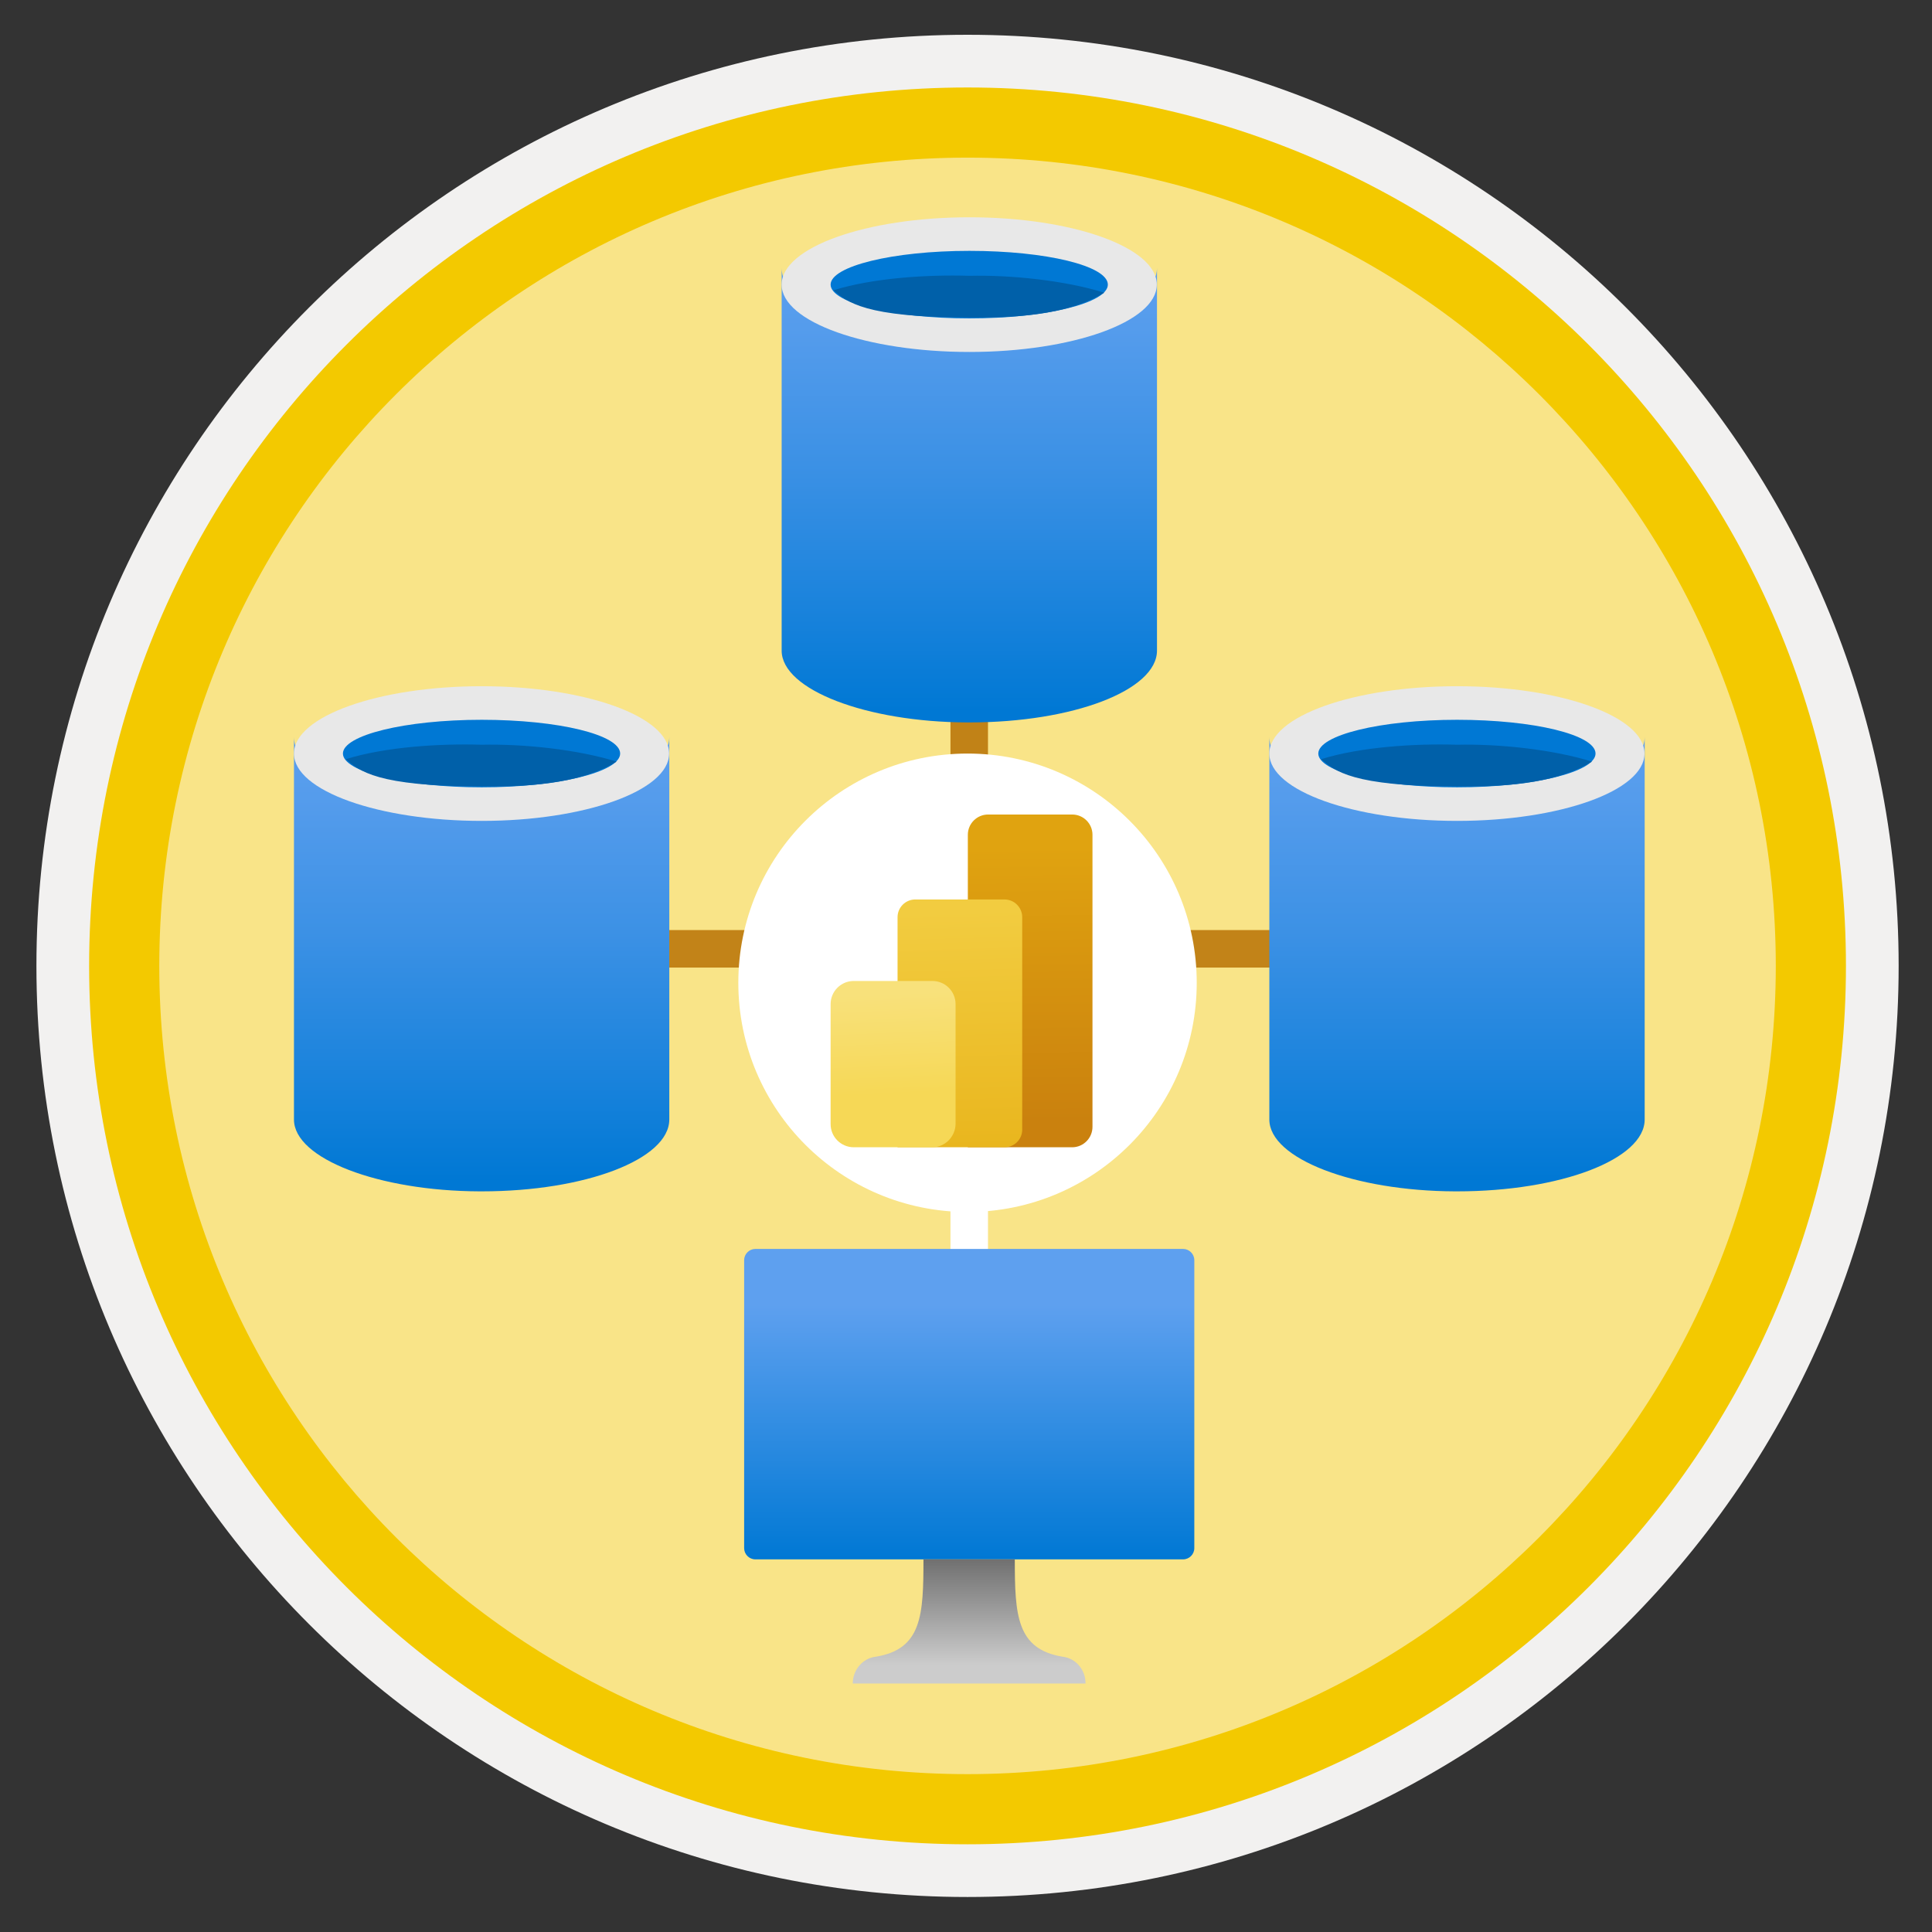
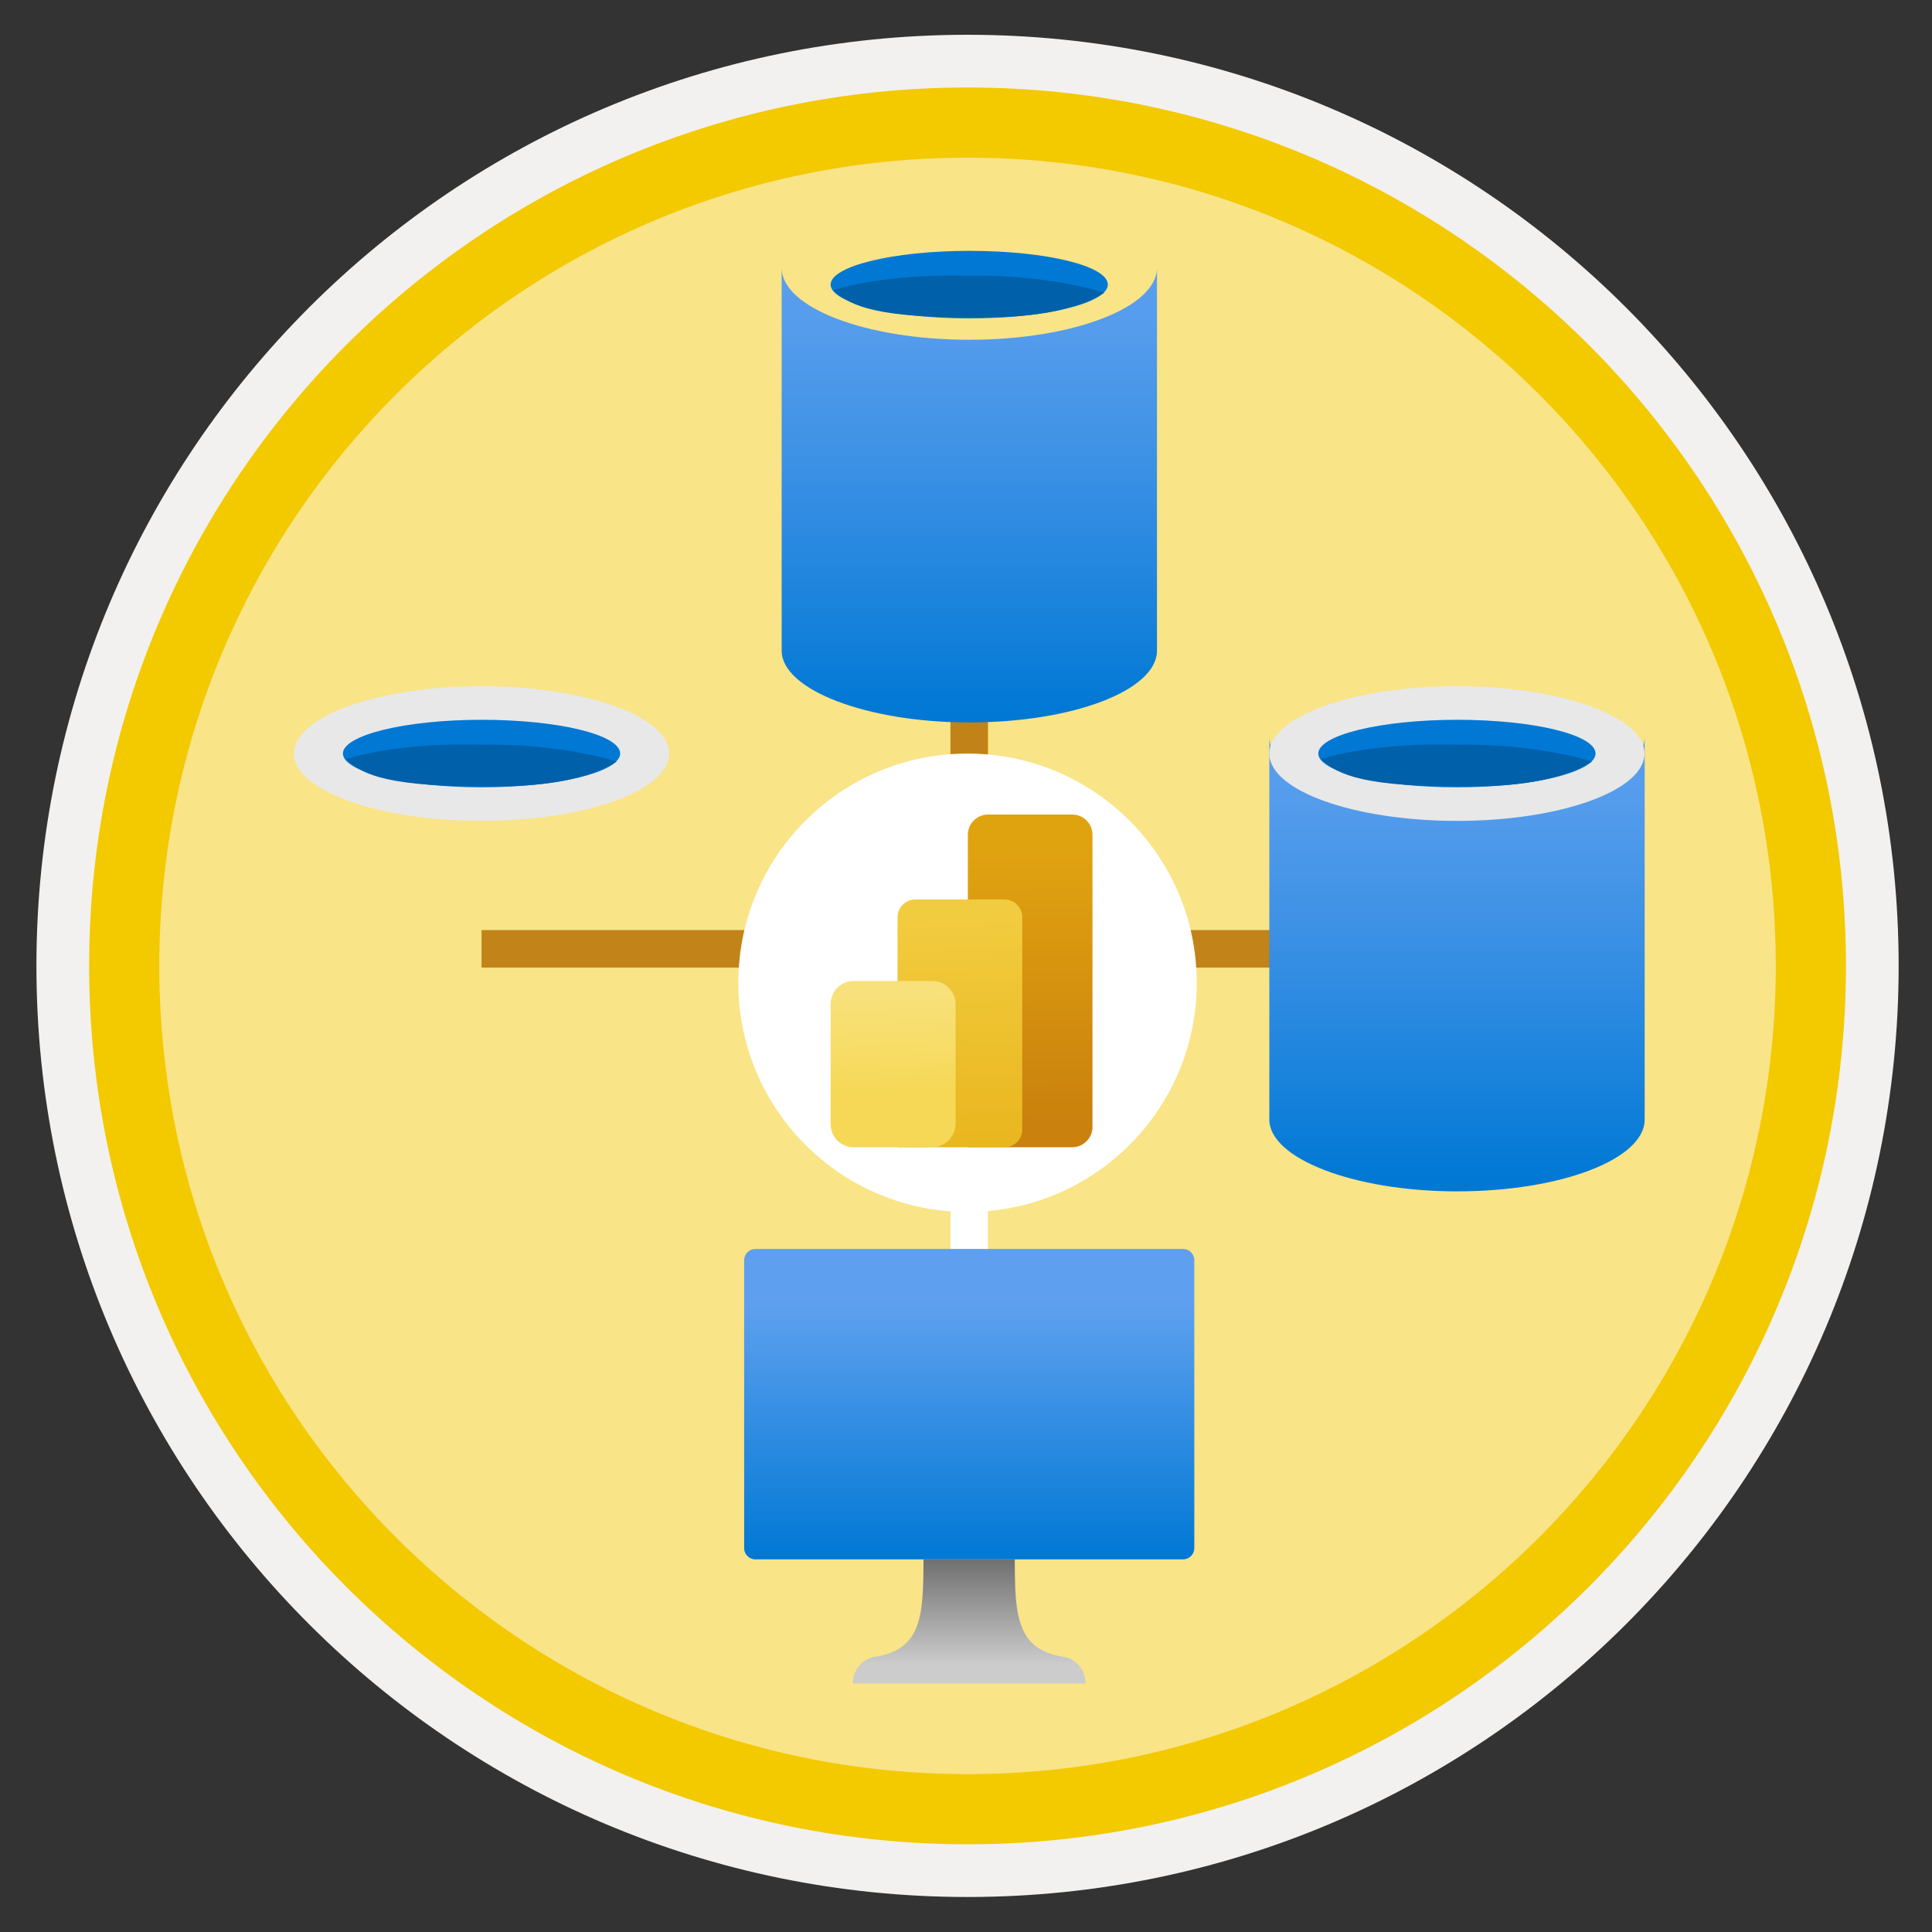
<svg xmlns="http://www.w3.org/2000/svg" width="103" height="103" viewBox="0 0 103 103" fill="none">
  <rect x="0" y="0" width="103" height="103" fill="#333333" stroke="none" />
  <path d="M51.582 98.305C25.732 98.305 4.772 77.355 4.772 51.495C4.772 25.635 25.732 4.685 51.582 4.685C77.432 4.685 98.392 25.645 98.392 51.495C98.392 77.345 77.432 98.305 51.582 98.305Z" fill="#F9E488" />
  <path fill-rule="evenodd" clip-rule="evenodd" d="M97.482 51.495C97.482 76.844 76.932 97.394 51.582 97.394C26.232 97.394 5.682 76.844 5.682 51.495C5.682 26.145 26.232 5.594 51.582 5.594C76.932 5.594 97.482 26.145 97.482 51.495ZM51.582 1.854C79.002 1.854 101.222 24.075 101.222 51.495C101.222 78.915 78.992 101.134 51.582 101.134C24.162 101.134 1.942 78.904 1.942 51.495C1.942 24.075 24.162 1.854 51.582 1.854Z" fill="#F2F1F0" />
  <path fill-rule="evenodd" clip-rule="evenodd" d="M94.672 51.494C94.672 75.294 75.382 94.584 51.582 94.584C27.782 94.584 8.492 75.294 8.492 51.494C8.492 27.694 27.782 8.404 51.582 8.404C75.382 8.404 94.672 27.694 94.672 51.494ZM51.582 4.664C77.442 4.664 98.412 25.634 98.412 51.494C98.412 77.354 77.442 98.324 51.582 98.324C25.722 98.324 4.752 77.354 4.752 51.494C4.752 25.634 25.712 4.664 51.582 4.664Z" fill="#F3C900" />
  <path d="M52.862 50.584H25.672" stroke="#C28318" stroke-width="2" />
  <path d="M76.672 50.584H59.672" stroke="#C28318" stroke-width="2" />
  <path d="M52.672 32.584H50.672V49.584H52.672V32.584Z" fill="#C18217" />
  <path d="M52.672 54.584H50.672V71.584H52.672V54.584Z" fill="white" />
-   <path d="M25.682 43.114C20.142 43.114 15.672 41.394 15.672 39.274V59.684C15.672 61.774 20.192 63.494 25.552 63.514H25.692C31.202 63.514 35.682 61.804 35.682 59.684V39.274C35.672 41.394 31.202 43.114 25.682 43.114Z" fill="url(#paint0_linear)" />
  <path d="M35.672 40.174C35.672 42.164 31.152 43.764 25.682 43.764C20.212 43.764 15.672 42.164 15.672 40.174C15.672 38.184 20.192 36.584 25.682 36.584C31.172 36.584 35.672 38.184 35.672 40.174Z" fill="#E8E8E8" />
  <path d="M25.682 41.974C21.612 41.974 18.282 41.154 18.282 40.174C18.282 39.194 21.592 38.374 25.682 38.374C29.772 38.374 33.062 39.174 33.062 40.174C33.062 41.154 29.752 41.974 25.682 41.974Z" fill="#0078D4" />
  <path d="M18.432 40.474C19.172 41.104 20.072 41.924 25.672 41.924C28.752 41.974 31.202 41.634 32.872 40.604C30.752 39.944 27.882 39.654 25.672 39.704C23.472 39.634 20.552 39.814 18.432 40.474Z" fill="#0060A9" />
  <path d="M51.682 18.114C46.142 18.114 41.672 16.394 41.672 14.274V34.684C41.672 36.774 46.192 38.494 51.552 38.514H51.692C57.202 38.514 61.682 36.804 61.682 34.684V14.274C61.672 16.394 57.202 18.114 51.682 18.114Z" fill="url(#paint1_linear)" />
-   <path d="M61.672 15.174C61.672 17.164 57.152 18.764 51.682 18.764C46.212 18.764 41.672 17.164 41.672 15.174C41.672 13.184 46.192 11.584 51.682 11.584C57.172 11.584 61.672 13.184 61.672 15.174Z" fill="#E8E8E8" />
  <path d="M51.682 16.974C47.612 16.974 44.282 16.154 44.282 15.174C44.282 14.194 47.592 13.374 51.682 13.374C55.772 13.374 59.062 14.174 59.062 15.174C59.062 16.154 55.752 16.974 51.682 16.974Z" fill="#0078D4" />
  <path d="M44.432 15.474C45.172 16.104 46.072 16.924 51.672 16.924C54.752 16.974 57.202 16.634 58.872 15.604C56.752 14.944 53.882 14.654 51.672 14.704C49.472 14.634 46.552 14.814 44.432 15.474Z" fill="#0060A9" />
  <path d="M77.682 43.114C72.142 43.114 67.672 41.394 67.672 39.274V59.684C67.672 61.774 72.192 63.494 77.552 63.514H77.692C83.202 63.514 87.682 61.804 87.682 59.684V39.274C87.672 41.394 83.202 43.114 77.682 43.114Z" fill="url(#paint2_linear)" />
  <path d="M87.672 40.174C87.672 42.164 83.152 43.764 77.682 43.764C72.212 43.764 67.672 42.164 67.672 40.174C67.672 38.184 72.192 36.584 77.682 36.584C83.172 36.584 87.672 38.184 87.672 40.174Z" fill="#E8E8E8" />
  <path d="M77.682 41.974C73.612 41.974 70.282 41.154 70.282 40.174C70.282 39.194 73.592 38.374 77.682 38.374C81.772 38.374 85.062 39.174 85.062 40.174C85.062 41.154 81.752 41.974 77.682 41.974Z" fill="#0078D4" />
  <path d="M70.432 40.474C71.172 41.104 72.072 41.924 77.672 41.924C80.752 41.974 83.202 41.634 84.872 40.604C82.752 39.944 79.882 39.654 77.672 39.704C75.472 39.634 72.552 39.814 70.432 40.474Z" fill="#0060A9" />
  <path d="M40.272 66.584H63.072C63.402 66.584 63.672 66.854 63.672 67.184V82.534C63.672 82.864 63.402 83.134 63.072 83.134H40.272C39.942 83.134 39.672 82.864 39.672 82.534V67.184C39.672 66.854 39.942 66.584 40.272 66.584Z" fill="url(#paint3_linear)" />
  <path d="M56.652 88.324C54.192 87.924 54.102 86.094 54.102 83.134H49.232C49.232 86.094 49.152 87.924 46.692 88.324C45.992 88.404 45.462 89.024 45.462 89.754H57.872C57.882 89.024 57.352 88.404 56.652 88.324Z" fill="url(#paint4_linear)" />
  <path d="M51.581 64.614C44.833 64.614 39.362 59.145 39.362 52.394C39.362 45.643 44.833 40.174 51.581 40.174C58.33 40.174 63.801 45.645 63.801 52.394C63.801 59.142 58.33 64.614 51.581 64.614Z" fill="white" />
  <path d="M57.161 61.164H51.598V44.506C51.598 43.908 52.082 43.424 52.68 43.424H57.161C57.759 43.424 58.243 43.908 58.243 44.506V60.074C58.243 60.672 57.759 61.164 57.161 61.164Z" fill="url(#paint5_linear)" />
  <path d="M53.56 61.164H47.851V48.898C47.851 48.373 48.279 47.953 48.796 47.953H53.552C54.077 47.953 54.497 48.381 54.497 48.898V60.211C54.505 60.736 54.077 61.164 53.56 61.164Z" fill="url(#paint6_linear)" />
  <path d="M49.7 61.164H45.517C44.839 61.164 44.282 60.615 44.282 59.929V53.533C44.282 52.855 44.831 52.298 45.517 52.298H49.708C50.387 52.298 50.944 52.847 50.944 53.533V59.929C50.928 60.607 50.379 61.164 49.7 61.164Z" fill="url(#paint7_linear)" />
  <defs>
    <linearGradient id="paint0_linear" x1="25.674" y1="62.935" x2="25.674" y2="37.995" gradientUnits="userSpaceOnUse">
      <stop stop-color="#0078D4" />
      <stop offset="0.16" stop-color="#1380DA" />
      <stop offset="0.53" stop-color="#3C91E5" />
      <stop offset="0.82" stop-color="#559CEC" />
      <stop offset="1" stop-color="#5EA0EF" />
    </linearGradient>
    <linearGradient id="paint1_linear" x1="51.674" y1="37.935" x2="51.674" y2="12.995" gradientUnits="userSpaceOnUse">
      <stop stop-color="#0078D4" />
      <stop offset="0.16" stop-color="#1380DA" />
      <stop offset="0.53" stop-color="#3C91E5" />
      <stop offset="0.82" stop-color="#559CEC" />
      <stop offset="1" stop-color="#5EA0EF" />
    </linearGradient>
    <linearGradient id="paint2_linear" x1="77.674" y1="62.935" x2="77.674" y2="37.995" gradientUnits="userSpaceOnUse">
      <stop stop-color="#0078D4" />
      <stop offset="0.16" stop-color="#1380DA" />
      <stop offset="0.53" stop-color="#3C91E5" />
      <stop offset="0.82" stop-color="#559CEC" />
      <stop offset="1" stop-color="#5EA0EF" />
    </linearGradient>
    <linearGradient id="paint3_linear" x1="51.669" y1="83.135" x2="51.669" y2="66.585" gradientUnits="userSpaceOnUse">
      <stop stop-color="#0078D4" />
      <stop offset="0.82" stop-color="#5EA0EF" />
    </linearGradient>
    <linearGradient id="paint4_linear" x1="51.664" y1="89.754" x2="51.664" y2="83.135" gradientUnits="userSpaceOnUse">
      <stop offset="0.15" stop-color="#CCCCCC" />
      <stop offset="1" stop-color="#707070" />
    </linearGradient>
    <linearGradient id="paint5_linear" x1="54.846" y1="45.045" x2="54.988" y2="59.763" gradientUnits="userSpaceOnUse">
      <stop offset="0.008" stop-color="#E0A310" />
      <stop offset="1" stop-color="#CA810E" />
    </linearGradient>
    <linearGradient id="paint6_linear" x1="50.997" y1="48.465" x2="51.421" y2="64.032" gradientUnits="userSpaceOnUse">
      <stop offset="0.008" stop-color="#F2CC40" />
      <stop offset="1" stop-color="#E7B116" />
    </linearGradient>
    <linearGradient id="paint7_linear" x1="47.447" y1="52.979" x2="47.872" y2="63.026" gradientUnits="userSpaceOnUse">
      <stop stop-color="#F8E17B" />
      <stop offset="0.53" stop-color="#F6D856" />
      <stop offset="1" stop-color="#F6D856" />
    </linearGradient>
  </defs>
</svg>